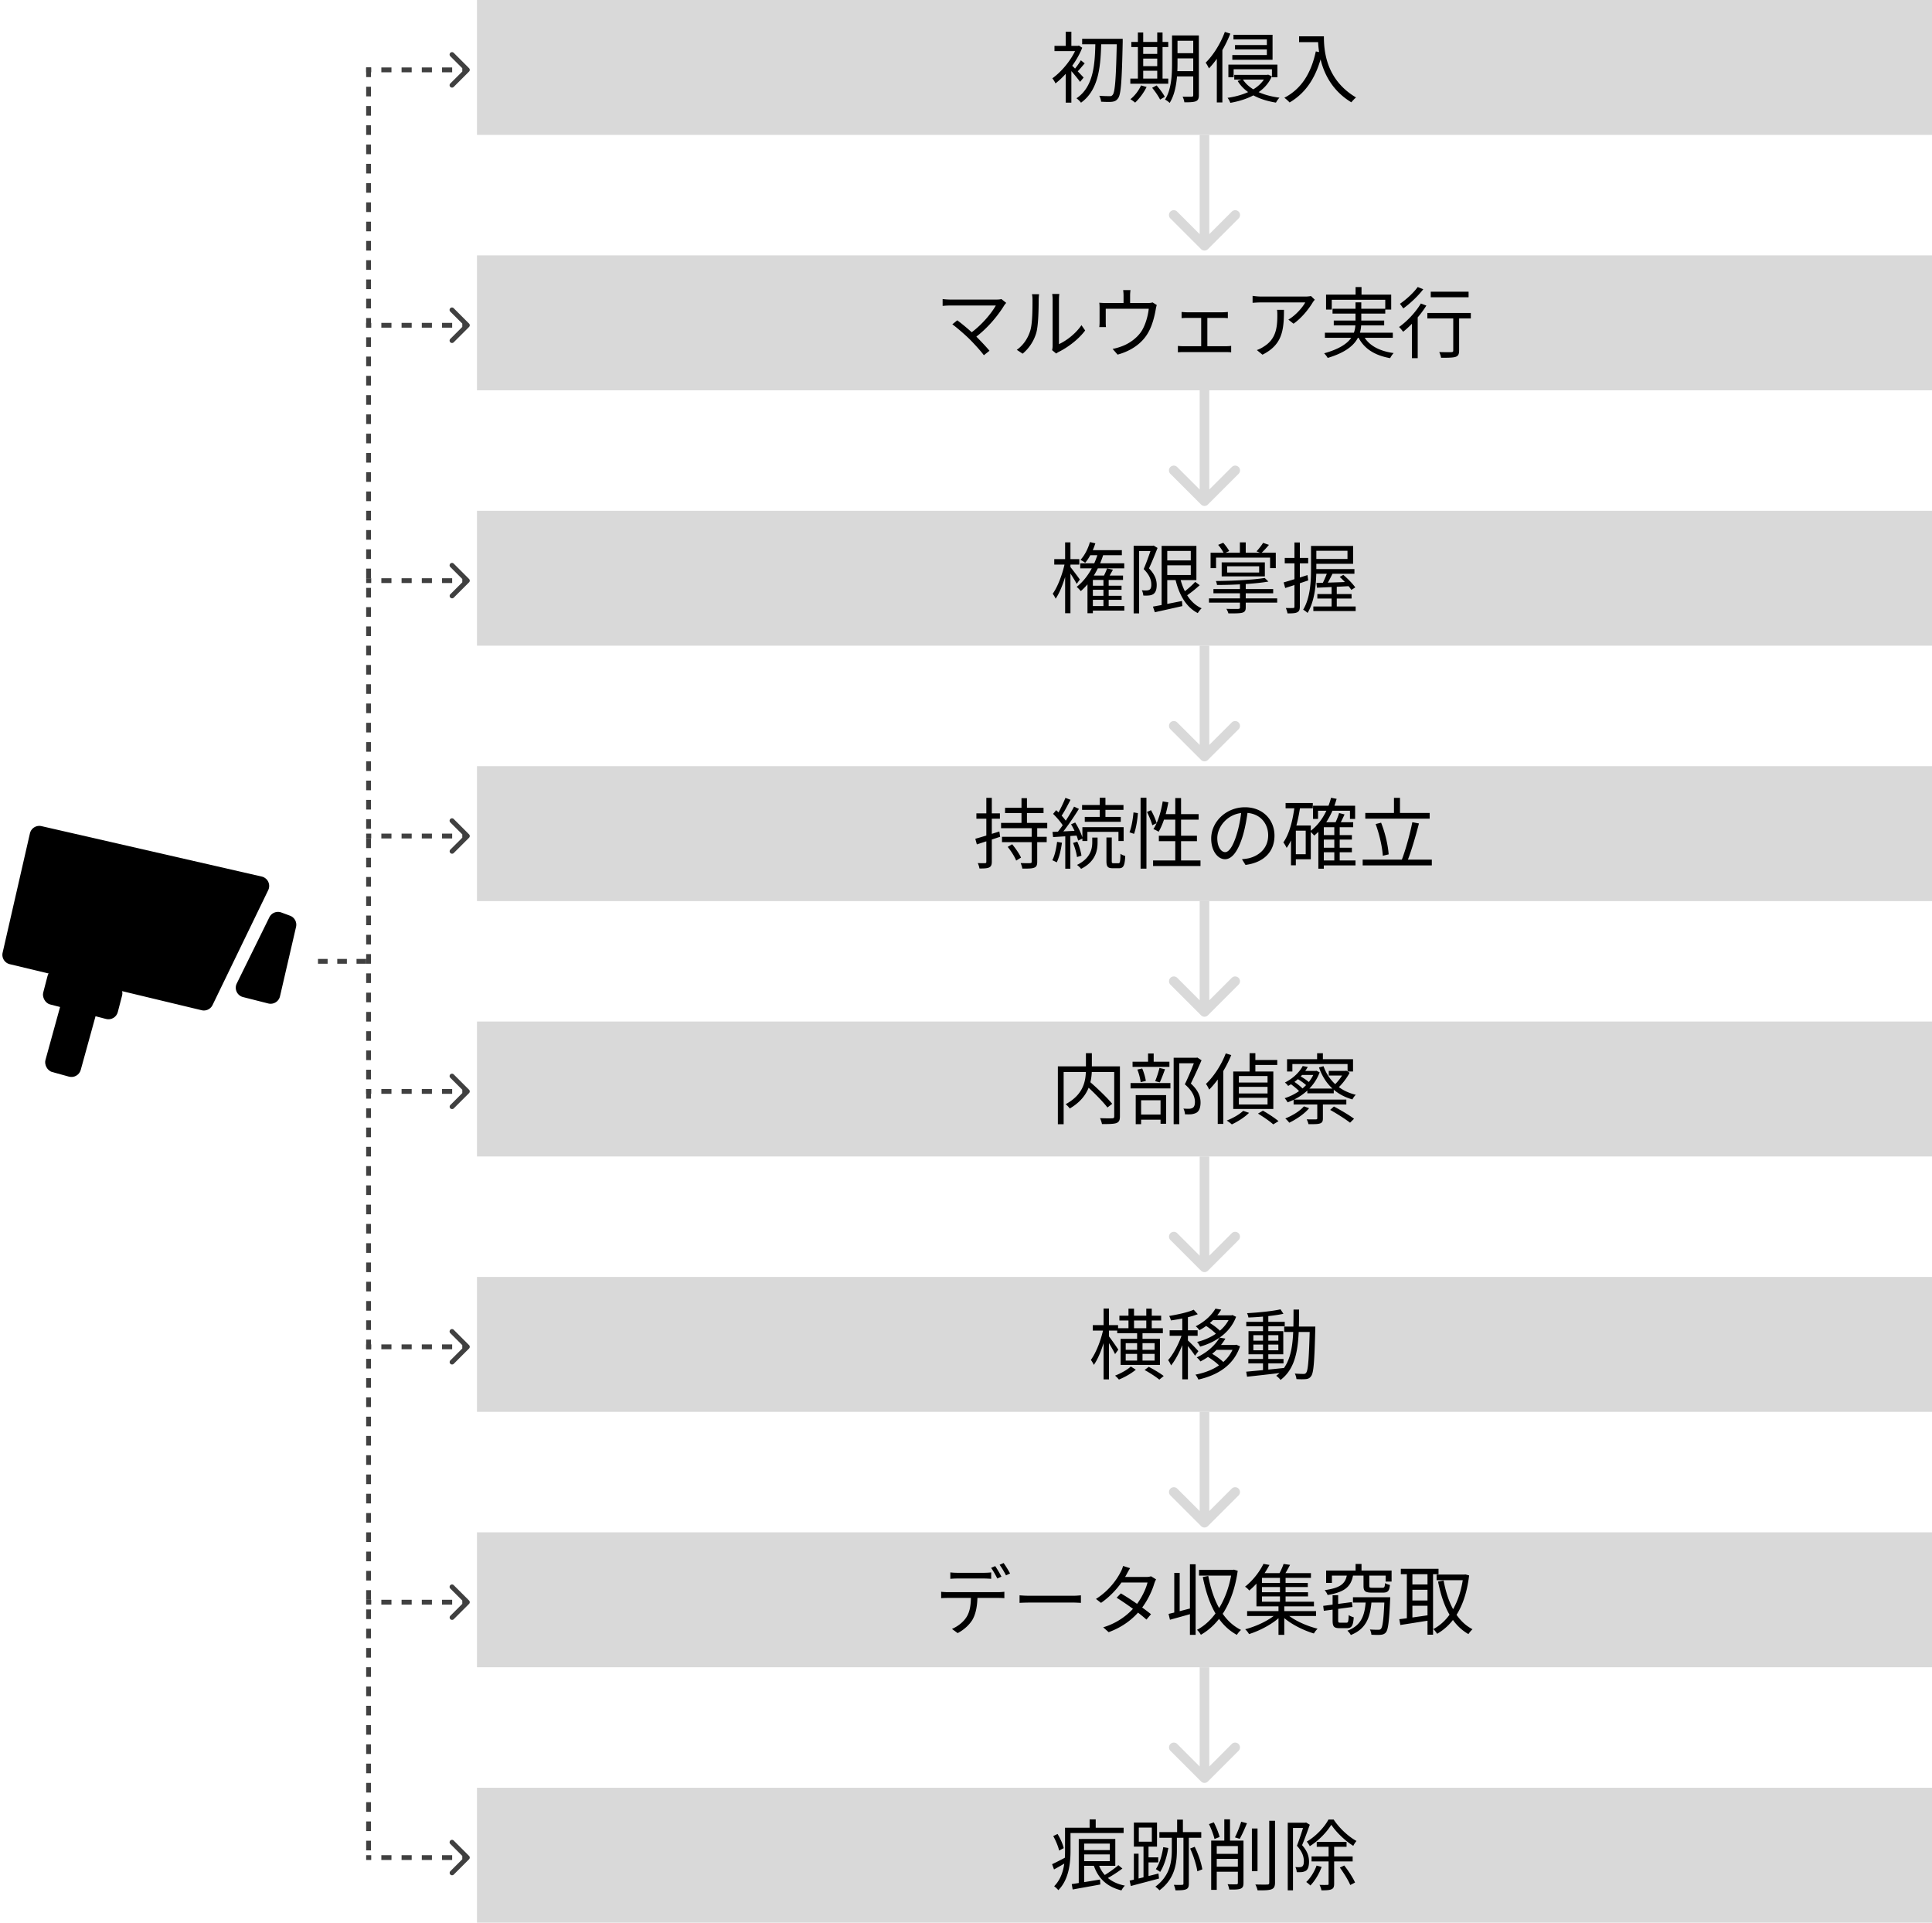
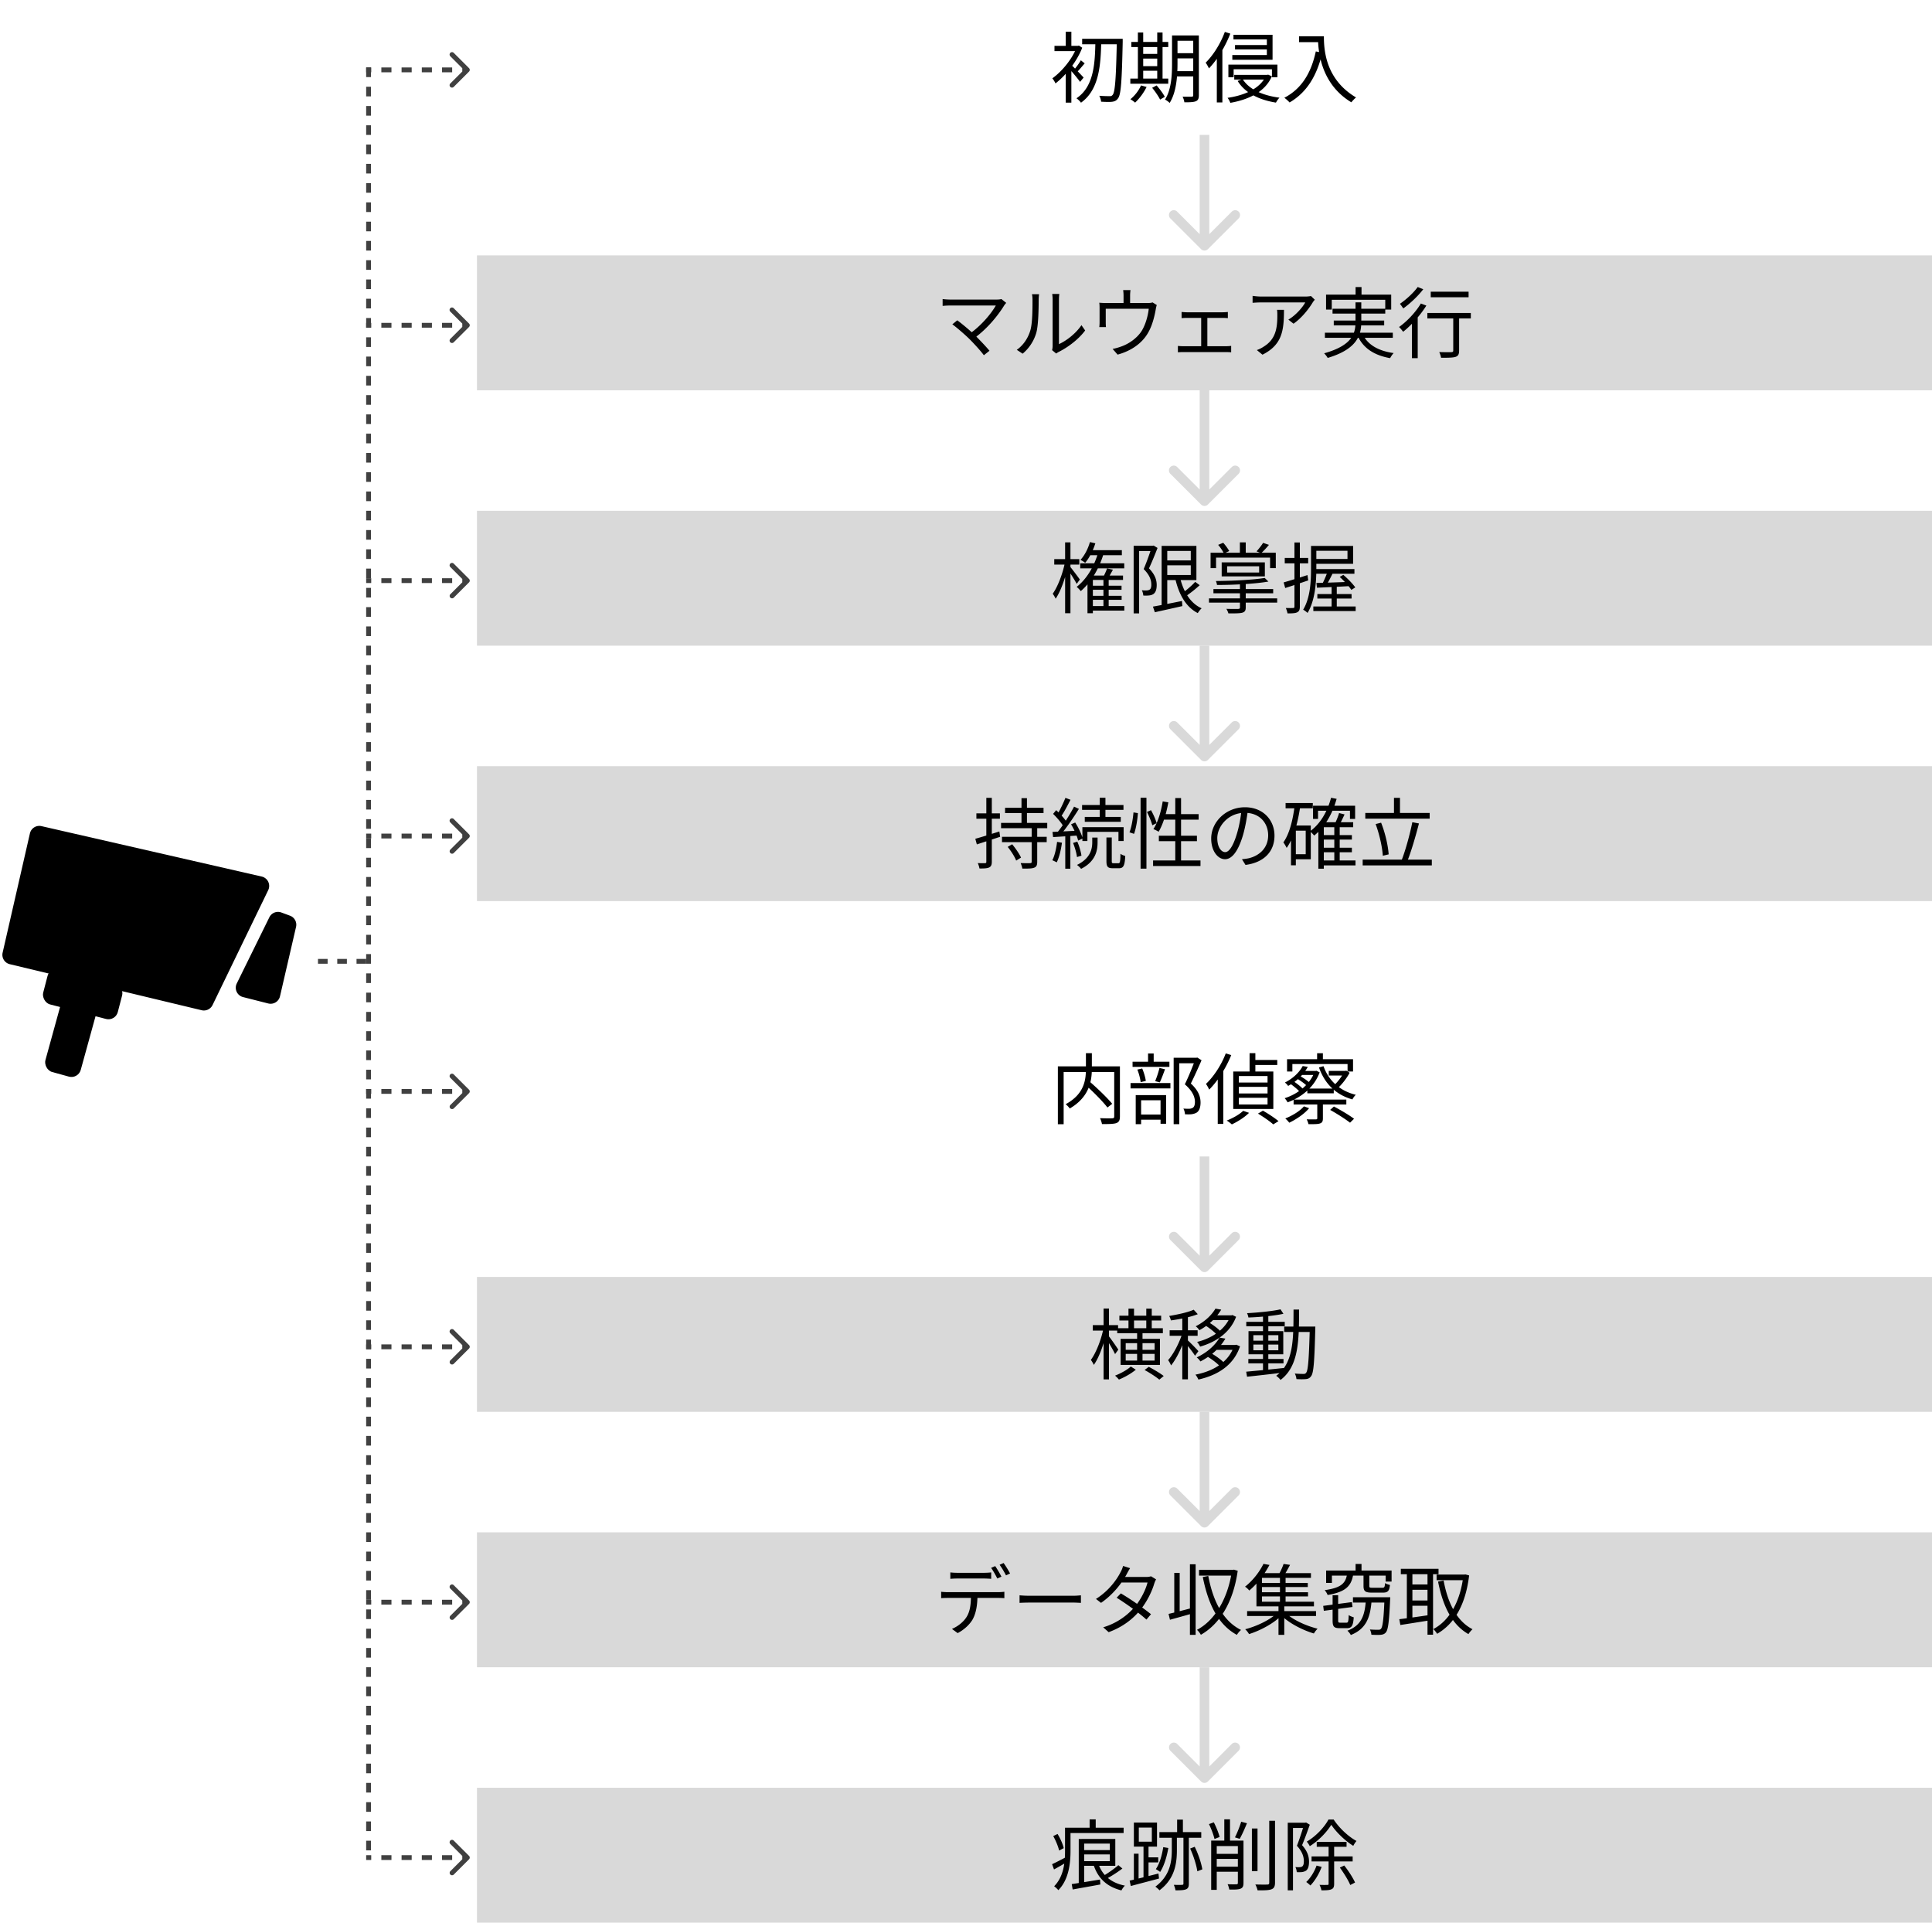
<svg xmlns="http://www.w3.org/2000/svg" width="401" height="399" fill="none">
  <rect x="13.174" y="206.415" width="7.606" height="16.103" rx="2" transform="rotate(15.409 13.174 206.415)" fill="#000" />
  <path d="M6.211 172.95a2 2 0 012.396-1.504l45.709 10.461a2 2 0 011.354 2.822l-11.555 23.848a2 2 0 01-2.266 1.073l-39.82-9.555a2 2 0 01-1.483-2.391l5.665-24.754zm49.697 17.409a2 2 0 012.489-.992l1.795.664a2 2 0 011.255 2.327l-1.698 7.338-1.635 7.064a2 2 0 01-2.44 1.487l-5.23-1.327a2 2 0 01-1.302-2.822l6.766-13.739z" fill="#000" />
  <rect x="10.374" y="200.584" width="15.998" height="7.606" rx="2" transform="rotate(14.559 10.374 200.584)" fill="#000" />
-   <path fill="#D9D9D9" d="M99 0h302v28H99z" />
  <path d="M269.632 7.536h4.528v1.216h-4.528V7.536zm3.92 0h1.232c0 2.864.352 8.944 6.672 12.688-.272.208-.752.72-.976 1.008-6.4-3.872-6.928-10.688-6.928-13.696zm-.448 3.136l1.36.256c-1.152 4.88-3.264 8.256-6.8 10.336a8.11 8.11 0 00-1.088-.976c3.552-1.856 5.552-5.088 6.528-9.616zm-17.088-3.456h8.112V12.4h-8.352v-.976h7.168V8.176h-6.928v-.96zm.32 2.128h7.232v.912h-7.232v-.912zm-1.376 4.064h10.176v2.624H264v-1.664h-7.952v1.664h-1.088v-2.624zm1.216 2.128h6.912v.976h-6.912v-.976zm6.592 0h.24l.208-.048.768.352c-1.44 3.296-4.912 4.848-8.624 5.504-.096-.304-.368-.784-.576-1.04 3.472-.496 6.784-1.904 7.984-4.592v-.176zm-4.848.88c1.312 2.128 4.16 3.408 7.648 3.856-.256.24-.576.72-.736 1.024-3.568-.576-6.448-2.032-7.952-4.496l1.04-.384zm-3.696-9.792l1.136.352c-1.056 2.72-2.704 5.424-4.432 7.216-.128-.272-.464-.912-.688-1.184 1.584-1.552 3.088-3.952 3.984-6.384zm-1.664 4.128l1.12-1.136.032.016v11.632h-1.152V10.752zm-8.8-3.392h4.448v1.104h-4.448V7.36zm0 3.68h4.448v1.072h-4.448V11.04zm-.016 3.728h4.496v1.088h-4.496v-1.088zm3.92-7.408h1.168v12.4c0 .688-.16 1.056-.624 1.248-.448.192-1.2.224-2.384.224-.032-.336-.208-.864-.368-1.168.848.016 1.648.016 1.888 0 .24 0 .32-.08.32-.32V7.36zm-4.4 0h1.136v5.808c0 2.464-.192 5.92-1.632 8.192-.208-.224-.688-.576-.96-.688 1.344-2.144 1.456-5.184 1.456-7.504V7.36zm-8.448 1.344h7.664V9.76h-7.664V8.704zm1.888 2.48h4.048v.976h-4.048v-.976zm0 2.544h4.064v.96h-4.064v-.96zm-2.096 2.576h7.872v1.072h-7.872v-1.072zm1.568-9.552h1.104v9.984h-1.104V6.752zm4.016 0h1.104v9.984h-1.104V6.752zm-3.36 10.976l1.152.32c-.592 1.216-1.52 2.448-2.384 3.248-.224-.192-.688-.544-.976-.704a8.11 8.11 0 002.208-2.864zm2.304.496l.928-.496c.624.72 1.376 1.712 1.696 2.368l-.976.576c-.304-.64-1.024-1.696-1.648-2.448zM224.608 8.048h7.648v1.136h-7.648V8.048zm7.2 0h1.216v.672c-.176 8.16-.352 10.88-.96 11.68-.352.496-.704.64-1.232.72-.544.064-1.424.032-2.288-.016-.032-.352-.176-.88-.384-1.232.944.08 1.792.08 2.16.08.288.016.448-.048.624-.272.496-.576.704-3.44.864-11.344v-.288zm-4.448.48h1.216c-.112 4.736-.352 10.032-4.208 12.784-.224-.304-.624-.704-.944-.912 3.728-2.48 3.84-7.504 3.936-11.872zm-6.16 5.76l1.168-1.408v8.416H221.2v-7.008zm-2.336-4.768h4.96v1.088h-4.96V9.52zm2.336-2.944h1.168v3.536H221.2V6.576zm1.136 6.88c.48.416 2.176 2.192 2.576 2.64l-.736.896c-.496-.72-1.904-2.4-2.496-2.976l.656-.56zm1.152-3.936h.224l.224-.064.688.448c-1.152 2.96-3.472 5.808-5.552 7.408-.128-.304-.464-.848-.656-1.056 1.984-1.408 4.144-4.016 5.072-6.48V9.52zm.848 2.992l.8.64c-.56.64-1.136 1.36-1.616 1.824l-.592-.496c.448-.512 1.088-1.392 1.408-1.968z" fill="#000" />
  <path d="M249.293 51.707a1 1 0 001.414 0l6.364-6.364a1 1 0 10-1.414-1.414L250 49.586l-5.657-5.657a1 1 0 10-1.414 1.414l6.364 6.364zM249 28v23h2V28h-2zM99 53h302v28H99z" fill="#D9D9D9" />
  <path d="M296.96 60.536h7.856v1.152h-7.856v-1.152zm4.672 4.768h1.216v7.44c0 .752-.176 1.12-.72 1.312-.544.176-1.456.192-3.024.192a4.438 4.438 0 00-.384-1.184c1.136.032 2.208.032 2.496.016.32-.016.416-.08.416-.352v-7.424zm-5.376-.352h9.024v1.136h-9.024v-1.136zm-3.2 1.232l1.056-1.04.144.064v9.12h-1.2v-8.144zm1.856-3.2l1.136.432c-1.248 2.032-3.136 4.096-4.816 5.44-.176-.24-.592-.768-.848-.992 1.664-1.184 3.424-3.04 4.528-4.88zm-.656-3.424l1.152.464c-1.072 1.408-2.72 2.96-4.144 3.984-.176-.256-.496-.72-.704-.96 1.328-.896 2.88-2.336 3.696-3.488zm-12.896.016h1.232v2.336h-1.232v-2.336zm-6.128 1.568h13.52v3.104h-1.232v-2.032h-11.104v2.032h-1.184v-3.104zm1.344 2.928h10.944v1.008h-10.944v-1.008zm-1.584 4.976h14.096v1.056h-14.096v-1.056zm1.84-2.528h10.464v1.008h-10.464V66.52zm5.984 2.784c.992 2.208 3.232 3.52 6.448 3.968-.256.256-.576.736-.736 1.056-3.376-.608-5.648-2.112-6.8-4.768l1.088-.256zm-1.472-6.56h1.2v3.984c0 2.736-.768 5.696-6.976 7.552-.128-.256-.48-.704-.736-.96 6.032-1.68 6.512-4.288 6.512-6.592v-3.984zm-8.448-.544a5.18 5.18 0 00-.432.56c-.64 1.088-2.16 3.152-3.984 4.416l-1.072-.848c1.488-.848 2.992-2.576 3.504-3.568h-9.12c-.592 0-1.184.032-1.808.08V61.4c.56.08 1.216.144 1.808.144h9.2c.304 0 .88-.048 1.104-.112l.8.768zm-6.4 2.096c0 4.336-.384 7.264-4.464 9.312l-1.168-.96a6.37 6.37 0 001.44-.72c2.464-1.52 2.816-3.792 2.816-6.464 0-.384 0-.736-.064-1.168h1.44zm-21.248.448c.352.032.848.064 1.104.064h7.376c.4 0 .8-.032 1.12-.064v1.28a12.833 12.833 0 00-1.12-.048h-7.36c-.256 0-.784.016-1.12.048v-1.28zm4.064 7.776v-7.056h1.28v7.056h-1.28zm-4.832-.736c.368.048.784.064 1.136.064h8.848c.384 0 .752-.032 1.072-.064v1.328c-.32-.032-.816-.048-1.072-.048h-8.848c-.352 0-.752.016-1.136.048v-1.328zM234.64 60.2c-.064.496-.08.864-.08 1.2v2.128h-1.36V61.4c0-.336-.016-.704-.08-1.2h1.52zm5.456 3.104c-.08.224-.176.656-.224.96-.224 1.28-.688 3.28-1.584 4.8-1.184 2.096-3.392 3.728-6.32 4.528l-1.04-1.184a10.058 10.058 0 001.648-.448c1.616-.528 3.36-1.712 4.352-3.232.864-1.36 1.36-3.296 1.504-4.656h-8.928v2.864c0 .272.016.704.048.944h-1.392c.048-.272.064-.704.064-1.024V64.04c0-.336 0-.88-.064-1.216.464.032.944.064 1.504.064h8.48c.592 0 .88-.064 1.088-.128l.864.544zm-21.728 9.36c.064-.24.112-.576.112-.896v-9.584c0-.608-.08-1.056-.08-1.184h1.472c-.016.128-.08.592-.08 1.2v9.216c1.488-.672 3.456-2.128 4.672-3.936l.768 1.104c-1.392 1.872-3.6 3.504-5.456 4.432-.272.128-.432.272-.56.352l-.848-.704zm-7.328-.064c1.36-.96 2.304-2.384 2.784-3.936.48-1.472.48-4.656.48-6.448 0-.464-.032-.816-.112-1.152h1.472c-.016.176-.08.672-.08 1.136 0 1.776-.048 5.216-.48 6.816a8.897 8.897 0 01-2.848 4.384l-1.216-.8zm-2.192-9.744c-.16.176-.304.352-.4.496-1.2 1.968-3.408 4.784-6.24 6.832l-.992-.896c2.56-1.776 4.624-4.368 5.472-5.888h-9.408c-.64 0-1.328.048-1.632.08v-1.424c.432.064 1.072.112 1.632.112h9.536c.432 0 .8-.032 1.024-.112l1.008.8zm-7.536 7.6c-.96-.96-2.8-2.544-3.648-3.152l1.024-.832c.736.528 2.592 2.048 3.744 3.168 1.008 1.008 2.256 2.32 2.944 3.152l-1.168.928c-.592-.816-1.872-2.224-2.896-3.264z" fill="#000" />
  <path d="M249.293 104.707a.999.999 0 001.414 0l6.364-6.364a1 1 0 10-1.414-1.414L250 102.586l-5.657-5.657a1 1 0 10-1.414 1.414l6.364 6.364zM249 81v23h2V81h-2zM99 106h302v28H99z" fill="#D9D9D9" />
  <path d="M272.752 113.296h8.096v3.712h-8.096V116h6.928v-1.696h-6.928v-1.008zm-.64 0h1.104V118c0 2.672-.224 6.576-1.824 9.2-.192-.208-.672-.544-.912-.672 1.504-2.496 1.632-5.984 1.632-8.528v-4.704zm.784 4.8h8.224v.976h-8.224v-.976zm2.752.256l1.136.288c-.48.96-1.056 2.128-1.536 2.864l-.832-.272c.432-.784.944-2.032 1.232-2.88zm-2.416 2.624c1.728-.032 4.352-.128 6.896-.224l-.016.88c-2.432.144-4.96.256-6.768.336l-.112-.992zm4.832-1.248l.752-.432c.912.784 1.984 1.872 2.48 2.608l-.816.512c-.48-.736-1.52-1.888-2.416-2.688zm-4.64 3.552h7.104v.928h-7.104v-.928zm-.832 2.576h8.784v.96h-8.784v-.96zm3.792-4.128h1.072v4.592h-1.072v-4.592zm-9.952-.864c1.248-.352 3.12-.928 4.944-1.52l.16 1.104a205.228 205.228 0 01-4.784 1.584l-.32-1.168zm.224-5.072h4.864v1.12h-4.864v-1.12zm2.016-3.216h1.12v13.312c0 .672-.16.992-.56 1.184-.368.192-.992.224-2 .224a4.974 4.974 0 00-.352-1.12c.704.016 1.312.016 1.504 0 .192 0 .288-.048.288-.288v-13.312zm-13.968 4.944v1.296h6.64v-1.296h-6.64zm-1.136-.816h8.96v2.912h-8.96v-2.912zm-1.712 5.536h12.4v.88h-12.4v-.88zm-.928 1.936h14.16v.88h-14.16v-.88zm6.432-3.28h1.2v5.168c0 .656-.192.928-.72 1.088-.544.144-1.424.144-2.88.144-.064-.288-.256-.672-.416-.944 1.104.032 2.16.032 2.448.016.272-.016.368-.08.368-.32v-5.152zm5.136-.96l.768.752c-2.704.48-7.088.704-10.672.704-.016-.24-.128-.592-.224-.816 3.52-.032 7.84-.24 10.128-.64zm-5.152-7.376h1.216v2.752h-1.216v-2.752zm-6.08 2.144H264.8v3.2h-1.184v-2.176H252.4v2.176h-1.136v-3.2zm1.568-1.632l1.056-.432c.48.528.992 1.248 1.248 1.712l-1.104.512c-.224-.48-.72-1.248-1.2-1.792zm9.328-.416l1.216.416c-.544.656-1.136 1.296-1.616 1.728l-.96-.384c.448-.48 1.056-1.248 1.36-1.76zm-20.368 3.648h5.968v1.008h-5.968v-1.008zm-2.496 9.584c1.472-.256 3.792-.72 6.032-1.168l.08 1.056c-2.016.464-4.16.928-5.712 1.28l-.4-1.168zm1.808-12.608h1.168v12.704h-1.168V113.28zm.688 0h6.528v7.104h-6.528v-1.056h5.36v-4.992h-5.36v-1.056zm3.088 6.416c.688 2.992 2.144 5.488 4.528 6.544-.272.24-.624.688-.8.992-2.496-1.264-3.984-3.968-4.72-7.344l.992-.192zm3.184 1.056l.944.688a24.743 24.743 0 01-2.928 2.32l-.752-.608c.864-.624 2.064-1.632 2.736-2.4zm-12.768-7.488h4.096v1.088h-2.96v12.944h-1.136v-14.032zm3.744 0h.224l.176-.048.816.496c-.512 1.328-1.184 2.976-1.776 4.24 1.296 1.328 1.6 2.464 1.6 3.456 0 .88-.208 1.536-.688 1.872-.24.16-.544.256-.88.288a6.143 6.143 0 01-1.216.016c-.016-.288-.112-.768-.304-1.088a6.15 6.15 0 001.056.032c.208-.016.4-.064.56-.16.272-.176.368-.592.352-1.088 0-.88-.336-1.936-1.584-3.184.64-1.456 1.296-3.392 1.664-4.496v-.336zm-13.072.912h6.88v1.04h-6.88v-1.04zm.48 7.376h6.336v.848h-6.336v-.848zm.016 2.096h6.336v.832h-6.336v-.832zm-.112 2.128h7.008v.944h-7.008v-.944zm-2.144-8.88h9.136v1.056h-9.136v-1.056zm5.568 1.072l1.216.256c-.368.688-.768 1.408-1.088 1.888l-1.008-.224c.32-.544.688-1.36.88-1.92zm-.752 2.064h1.088v6.176h-1.088v-6.176zm-2.192-.592h6.256v.912h-6.256v6.912h-1.12v-7.008l.768-.816h.352zm-.608-6.944l1.12.256c-.48 1.536-1.264 3.056-2.112 4.048a5.32 5.32 0 00-.976-.608c.864-.928 1.568-2.304 1.968-3.696zm1.728 2.096l1.12.272c-.976 3.232-2.656 6.016-4.752 7.808a6.213 6.213 0 00-.848-.88c2.064-1.616 3.632-4.208 4.48-7.2zm-9.136 1.44h5.2v1.136h-5.2v-1.136zm2.256-3.472h1.104v14.704h-1.104V112.56zm-.032 4.144l.736.256c-.496 2.528-1.552 5.68-2.672 7.28a5.959 5.959 0 00-.608-1.024c1.056-1.44 2.096-4.224 2.544-6.512zm1.024.848c.368.416 1.76 2.272 2.064 2.72l-.656.896c-.384-.752-1.52-2.528-1.952-3.12l.544-.496z" fill="#000" />
  <path d="M249.293 157.707a.999.999 0 001.414 0l6.364-6.364a.999.999 0 10-1.414-1.414L250 155.586l-5.657-5.657a.999.999 0 10-1.414 1.414l6.364 6.364zM249 134v23h2v-23h-2zM99 159h302v28H99z" fill="#D9D9D9" />
  <path d="M283.376 168.712h13.36v1.184h-13.36v-1.184zm-.544 9.68h14.352v1.2h-14.352v-1.2zm6.496-12.816h1.248v3.792h-1.248v-3.792zm3.808 5.056l1.376.256c-.672 2.624-1.632 5.92-2.464 7.952l-1.152-.272c.816-2.048 1.76-5.488 2.24-7.936zm-7.616.384l1.136-.288c.848 2.112 1.456 4.784 1.568 6.576l-1.216.288c-.096-1.76-.704-4.48-1.488-6.576zm-11.184 2.288h6.256v.928h-6.256v-.928zm0 2.624h6.256v.944h-6.256v-.944zm.016 2.64h6.992v1.024h-6.992v-1.024zm-1.824-11.36h8.736v2.736h-1.072v-1.696h-6.624v1.696h-1.04v-2.736zm4.416 4.192h1.12v7.712h-1.12V171.4zm-2.176-.768h6.096v1.04h-6.096v8.608h-1.136v-8.56l1.04-1.088h.096zm1.504-5.072l1.152.224c-.912 3.248-2.496 5.904-4.656 7.616a7.43 7.43 0 00-.864-.88c2.112-1.536 3.584-4.016 4.368-6.96zm1.664 3.168l1.136.288c-.384.832-.816 1.728-1.152 2.336l-.928-.272c.336-.64.752-1.648.944-2.352zm-11.104-2.08h5.648v1.104h-5.648v-1.104zm1.616 4.672h3.616v7.008h-3.616v-1.056h2.56v-4.88h-2.56v-1.072zm.272-4.144l1.152.176c-.496 3.36-1.328 6.512-2.816 8.608-.128-.272-.464-.864-.688-1.136 1.28-1.808 1.968-4.64 2.352-7.648zm-.768 4.144h1.008v8.256h-1.008v-8.256zm-8.944-3.232c-.208 1.664-.528 3.536-1.024 5.248-.976 3.28-2.256 4.976-3.728 4.976-1.44 0-2.864-1.632-2.864-4.288 0-3.472 3.088-6.496 7.008-6.496 3.744 0 6.128 2.64 6.128 5.888 0 3.344-2.208 5.584-6.016 6.08l-.736-1.184c.512-.048.992-.112 1.376-.192 2.048-.464 4.064-2 4.064-4.768 0-2.56-1.776-4.672-4.848-4.672-3.52 0-5.712 2.896-5.712 5.248 0 2.016.912 2.912 1.632 2.912.752 0 1.616-1.088 2.432-3.792.464-1.52.8-3.328.96-4.992l1.328.032zm-22.272-2.528h1.216v14.704h-1.216V165.56zm-1.472 3.04l.912.144c-.08 1.296-.368 3.152-.8 4.304l-.944-.32c.432-1.072.72-2.832.832-4.128zm2.8-.096l.832-.368c.496.864.992 2 1.168 2.688l-.896.448c-.176-.704-.656-1.872-1.104-2.768zm3.264-2.192l1.168.192c-.416 2.336-1.12 4.608-2.016 6.112-.24-.176-.784-.432-1.088-.56.944-1.408 1.584-3.584 1.936-5.744zm.016 2.64h7.44v1.152h-7.808l.368-1.152zm2.592-3.328h1.2v13.6h-1.2v-13.6zm-3.408 7.808h7.904v1.136h-7.904v-1.136zm-1.2 5.136h9.84v1.152h-9.84v-1.152zm-11.072-13.008h1.184v4.48h-1.184v-4.48zm-3.664 1.504h8.592v1.008h-8.592v-1.008zm.56 2.464h7.472v1.024h-7.472v-1.024zm-.496 2.128h8.56v2.88h-1.072v-1.904h-6.448v1.904h-1.04v-2.88zm4.992 2.144h1.104v4.896c0 .384.048.448.384.448h1.008c.304 0 .384-.256.416-1.968.224.208.688.368.992.464-.096 2.016-.384 2.544-1.296 2.544h-1.28c-1.072 0-1.328-.336-1.328-1.488V173.8zm-2.944.016h1.104v1.008c0 1.6-.352 3.936-3.424 5.488-.176-.256-.56-.608-.848-.816 2.864-1.392 3.168-3.424 3.168-4.704v-.976zm-5.568-8.24l1.056.4c-.608 1.184-1.36 2.624-1.984 3.504l-.816-.352c.576-.928 1.328-2.496 1.744-3.552zm1.792 1.824l1.008.464c-1.104 1.776-2.656 4.048-3.856 5.44l-.736-.416c1.2-1.424 2.704-3.808 3.584-5.488zm-4.352 1.504l.64-.768c.864.784 1.84 1.856 2.256 2.592l-.688.896c-.4-.768-1.36-1.904-2.208-2.72zm3.728 2.16l.864-.368c.672 1.056 1.328 2.432 1.552 3.312l-.944.432c-.208-.896-.832-2.32-1.472-3.376zm-3.856 1.584c1.392-.064 3.392-.16 5.408-.272v1.008c-1.904.128-3.824.24-5.28.336l-.128-1.072zm4.272 2.288l.88-.272c.416.928.752 2.128.864 2.912l-.928.288c-.096-.784-.432-2-.816-2.928zm-3.312-.224l1.008.176c-.208 1.52-.576 3.056-1.088 4.08-.192-.128-.672-.336-.912-.448.512-.976.816-2.416.992-3.808zm1.696-1.6h1.056v7.168h-1.056v-7.168zm-12.496-5.472h7.984v1.104h-7.984v-1.104zm-.64 6.016h9.28v1.12h-9.28v-1.12zm-.192-2.88h9.584v1.104h-9.584v-1.104zm4.24-5.136h1.136v5.712h-1.136v-5.712zm2.112 6h1.152v7.2c0 .72-.16 1.056-.64 1.232-.464.192-1.248.192-2.448.192-.048-.336-.208-.816-.352-1.152.896.032 1.728.032 1.968.016.256-.016.32-.08.32-.304v-7.184zm-4.976 4.112l.928-.544c.704.848 1.504 2 1.84 2.768l-1.008.624c-.288-.784-1.056-1.984-1.76-2.848zm-6.72-1.68c1.264-.352 3.152-.928 4.992-1.52l.16 1.104c-1.68.56-3.472 1.136-4.832 1.584l-.32-1.168zm.224-5.28h4.88v1.12h-4.88v-1.12zm2.064-3.216h1.136v13.264c0 .656-.16.992-.56 1.184-.368.176-.992.224-2 .208a4.974 4.974 0 00-.352-1.12c.704.032 1.312.032 1.504.016.192 0 .272-.064.272-.288v-13.264z" fill="#000" />
-   <path d="M249.293 210.707a.999.999 0 001.414 0l6.364-6.364a.999.999 0 10-1.414-1.414L250 208.586l-5.657-5.657a.999.999 0 10-1.414 1.414l6.364 6.364zM249 187v23h2v-23h-2zM99 212h302v28H99z" fill="#D9D9D9" />
  <path d="M270.384 221.232l1.056.176c-.8 1.456-2.112 2.88-4.08 3.952a3.113 3.113 0 00-.672-.704c1.84-.928 3.088-2.256 3.696-3.424zm-.08 1.024h2.816v.832h-3.488l.672-.832zm2.544 0h.192l.192-.048.672.336c-1.168 3.184-3.904 5.232-6.656 6.224a4.016 4.016 0 00-.608-.864c2.592-.8 5.232-2.784 6.208-5.456v-.192zm2.944-.016h3.664v.96h-3.664v-.96zm-4.448 3.664h5.488v.992h-5.488v-.992zm-2.848 2.288h10.944v1.024h-10.944v-1.024zm6.208-6.928c1.056 2.976 3.344 5.12 6.704 5.936-.256.224-.56.656-.704.96-3.472-.976-5.76-3.28-6.944-6.64l.944-.256zm-1.296 7.376h1.168v3.44c0 .608-.128.912-.624 1.072-.464.16-1.216.144-2.368.144-.064-.304-.224-.704-.368-1.008.88.032 1.664.016 1.904.016.224-.016.288-.064.288-.256v-3.408zm-2.768.96l1.072.384c-.992 1.2-2.656 2.304-4.112 3.008-.176-.224-.576-.672-.832-.88 1.456-.576 2.992-1.504 3.872-2.512zm5.44.736l.784-.704c1.392.736 3.216 1.808 4.176 2.544l-.832.816c-.912-.72-2.72-1.872-4.128-2.656zm-6.912-6.512l.608-.544c.752.4 1.664 1.04 2.128 1.488l-.624.608c-.448-.464-1.36-1.12-2.112-1.552zm-1.424 1.04l.656-.512c.768.48 1.664 1.2 2.096 1.696l-.688.592c-.432-.528-1.312-1.248-2.064-1.776zm11.232-2.624h.24l.208-.048.704.432c-.656 1.248-1.728 2.576-2.688 3.408a6.982 6.982 0 00-.688-.688c.864-.736 1.776-1.952 2.224-2.896v-.208zm-5.6-3.664h1.2v1.968h-1.2v-1.968zm-6.24 1.232h13.696v2.56h-1.136v-1.552H268.24v1.552h-1.104v-2.56zm-7.776-1.248h1.2v4.448h-1.2v-4.448zm.496 1.408h5.248v1.04h-5.248v-1.04zm-2.72 5.584v1.376h5.952v-1.376h-5.952zm0 2.272v1.392h5.952v-1.392h-5.952zm0-4.512v1.344h5.952v-1.344h-5.952zm-1.168-.944h8.32v7.776h-8.32v-7.776zm2.064 8.16l1.216.416c-.912.928-2.384 1.84-3.568 2.4a8.712 8.712 0 00-1.056-.8c1.264-.496 2.608-1.248 3.408-2.016zm3.072.576l1.024-.608c1.072.608 2.496 1.536 3.232 2.176l-1.088.672c-.672-.624-2.08-1.584-3.168-2.24zm-6.688-12.496l1.136.352c-1.088 2.704-2.8 5.392-4.576 7.168-.112-.272-.448-.896-.672-1.184 1.616-1.52 3.184-3.904 4.112-6.336zm-1.664 4.128l1.136-1.136.016.016v11.632h-1.152v-10.512zm-9.152-3.216h4.8v1.136h-3.632v12.64H243.6V219.52zm-8.528.816h7.648v1.072h-7.648v-1.072zm-.416 4.432h8.272v1.104h-8.272v-1.104zm3.632-6.144h1.168v2.368h-1.168v-2.368zm-2.224 3.344l1.008-.224c.352.8.656 1.872.752 2.576l-1.072.256c-.08-.704-.352-1.792-.688-2.608zm4.592-.336l1.152.272c-.352.944-.736 2.016-1.088 2.72l-.96-.256c.32-.736.704-1.92.896-2.736zm-4.496 9.664h5.264v1.072h-5.264v-1.072zm-.432-4.032h6.304v5.952h-1.152v-4.88h-4.032v4.96h-1.12v-6.032zm12.352-7.744h.24l.192-.048.88.56c-.656 1.504-1.488 3.36-2.224 4.832 1.616 1.488 2 2.752 2.016 3.904 0 .976-.224 1.728-.784 2.112-.288.176-.64.288-1.056.352-.4.048-.928.032-1.392.016-.016-.336-.128-.848-.336-1.184.464.032.928.048 1.248.032a1.51 1.51 0 00.688-.192c.352-.208.464-.672.464-1.264-.016-1.008-.48-2.208-2.096-3.616.816-1.648 1.68-3.856 2.16-5.12v-.384zm-22.864 5.536l.896-.64c1.632 1.408 3.712 3.408 4.736 4.656l-.992.768c-.96-1.264-3.008-3.312-4.64-4.784zm.176-6.496h1.232v3.136c0 2.56-.464 5.936-4.592 8.352-.16-.256-.576-.688-.848-.896 4-2.16 4.208-5.248 4.208-7.456v-3.136zm-5.824 2.736h12.24v1.184h-11.04v10.832h-1.2v-12.016zm11.696 0h1.184v10.4c0 .784-.192 1.168-.736 1.376-.56.192-1.552.208-2.992.208-.048-.336-.24-.896-.4-1.232a37.84 37.84 0 002.544.032c.304-.016.4-.112.4-.384v-10.4z" fill="#000" />
  <path d="M249.293 263.707a.999.999 0 001.414 0l6.364-6.364a.999.999 0 10-1.414-1.414L250 261.586l-5.657-5.657a.999.999 0 10-1.414 1.414l6.364 6.364zM249 240v23h2v-23h-2zM99 265h302v28H99z" fill="#D9D9D9" />
  <path d="M259.104 282.024h7.296v.912h-7.296v-.912zm-.432-7.712h7.984v.928h-7.984v-.928zm3.472-1.456h1.104v11.776h-1.104v-11.776zm-3.488 11.808a534.22 534.22 0 007.808-.768l.016.944c-2.72.32-5.616.656-7.648.864l-.176-1.04zm1.488-5.632v1.184h5.184v-1.184h-5.184zm0-1.952v1.152h5.184v-1.152h-5.184zm-1.008-.832h7.216v4.8h-7.216v-4.8zm6.64-4.528l.608.928c-1.888.416-4.864.688-7.264.768-.048-.256-.16-.656-.288-.896 2.384-.128 5.296-.416 6.944-.8zm.768 3.584h5.776v1.12h-5.776v-1.12zm5.312 0h1.152s-.016.448-.016.608c-.176 6.752-.336 8.992-.864 9.68-.288.416-.608.56-1.088.608-.448.048-1.216.048-1.952 0-.032-.336-.16-.832-.352-1.152.784.064 1.488.08 1.808.08.256 0 .416-.048.56-.256.4-.496.576-2.8.752-9.28v-.288zm-3.376-3.536h1.152c-.016 6.368-.032 11.744-3.856 14.608-.192-.288-.608-.672-.896-.864 3.664-2.624 3.584-7.696 3.6-13.744zm-16.208-.192l1.2.208c-.928 1.552-2.368 3.088-4.528 4.272a3.379 3.379 0 00-.768-.816c2-1.008 3.392-2.432 4.096-3.664zm-.384 1.392h3.888v.992h-4.592l.704-.992zm3.472 0h.224l.208-.064.768.368c-1.264 3.36-4.256 5.264-7.472 6.192-.112-.288-.416-.736-.624-.976 2.96-.72 5.84-2.528 6.896-5.328v-.192zm-5.136 2.128l.768-.608c.88.512 1.92 1.312 2.432 1.904l-.8.672c-.48-.576-1.536-1.424-2.4-1.968zm2.896 2.496l1.216.208c-1.024 1.744-2.688 3.456-5.184 4.736a3.176 3.176 0 00-.768-.832c2.352-1.104 3.952-2.704 4.736-4.112zm-.448 1.52h3.824v1.024h-4.544l.72-1.024zm3.472 0h.24l.224-.048.768.336c-1.36 4.048-4.768 6.016-8.64 6.896a5.085 5.085 0 00-.608-1.024c3.616-.688 6.88-2.544 8.016-5.968v-.192zm-5.568 2.4l.816-.672c1.024.56 2.224 1.456 2.8 2.112l-.848.752c-.56-.672-1.744-1.584-2.768-2.192zm-5.184-8.624h1.168v13.36h-1.168v-13.36zm-2.624 3.184h5.808v1.136h-5.808v-1.136zm2.688.432l.752.32c-.64 2.256-1.92 5.056-3.152 6.544-.112-.336-.4-.832-.608-1.104 1.152-1.28 2.432-3.776 3.008-5.76zm2.304-4.704l.848.928c-1.472.592-3.712 1.04-5.568 1.296a4.479 4.479 0 00-.368-.928c1.808-.304 3.92-.752 5.088-1.296zm-1.248 6.336c.4.352 1.904 1.872 2.224 2.272l-.704.944c-.384-.656-1.584-2.176-2.08-2.736l.56-.48zm-14.624-2.496h9.472v1.04h-9.472v-1.04zm.448-2.592h8.672v.992h-8.672v-.992zm1.888-1.472h1.152v4.704h-1.152v-4.704zm1.792 4.736h1.12v6.528h-1.12v-6.528zm1.904-4.736h1.136v4.752h-1.136v-4.752zm-4.272 9.392v1.392h6v-1.392h-6zm0-2.224v1.376h6v-1.376h-6zm-1.056-.896h8.16v5.408h-8.16v-5.408zm2.112 5.744l1.04.656c-.896.768-2.336 1.584-3.504 2.048a7.62 7.62 0 00-.8-.816c1.168-.448 2.576-1.232 3.264-1.888zM226.816 275h5.248v1.136h-5.248V275zm2.24-3.44h1.12v14.704h-1.12V271.56zm-.032 4.144l.736.256c-.496 2.544-1.568 5.696-2.736 7.296-.128-.32-.4-.768-.608-1.04 1.072-1.44 2.16-4.224 2.608-6.512zm1.056 1.52c.368.416 1.744 2.4 2.032 2.864l-.672.928c-.352-.784-1.472-2.656-1.872-3.28l.512-.512zm7.488 7.088l.864-.656c1.024.528 2.4 1.344 3.104 1.904l-.912.752c-.656-.56-2-1.424-3.056-2z" fill="#000" />
  <path fill="#D9D9D9" d="M99 318h302v28H99z" />
  <path d="M298.176 326.768h5.904v1.168h-5.904v-1.168zm-7.424-1.2h7.824v1.12h-7.824v-1.12zm1.872 3.248h4.16v1.104h-4.16v-1.104zm0 3.328h4.16v1.088h-4.16v-1.088zm11.104-5.376h.208l.224-.032.768.208c-.768 6.368-3.216 10.128-6.64 12.112-.192-.304-.528-.752-.8-.976 3.168-1.648 5.552-5.408 6.24-11.024v-.288zM299.632 328c.848 4.624 2.704 8.416 6 10.112-.272.24-.656.688-.848 1.008-3.472-1.968-5.312-5.872-6.304-10.896l1.152-.224zM292 326h1.152v10.384H292V326zm4.288 0h1.152v13.248h-1.152V326zm-5.856 10.032c1.568-.192 3.984-.528 6.32-.88l.064 1.104c-2.192.352-4.496.72-6.16.976l-.224-1.2zm-9.616-4.56h6.912v1.104h-6.912v-1.104zm-6.176 1.792l5.952-.784.128 1.008-5.952.8-.128-1.024zm8.864-1.328h1.2c-.256 3.424-.928 6.016-4.336 7.376-.128-.272-.464-.688-.704-.896 3.12-1.184 3.632-3.472 3.84-6.48zm3.856-.464h1.2s-.016.384-.032.544c-.208 4.576-.416 6.192-.88 6.752-.288.336-.592.448-1.056.496-.416.048-1.184.032-1.952-.016-.016-.32-.144-.8-.32-1.088.768.064 1.472.064 1.744.064s.416-.032.56-.192c.352-.368.576-1.984.736-6.352v-.208zm-10.768-.432h1.152v5.232c0 .416.064.48.432.48h1.296c.336 0 .416-.208.464-1.584.24.192.72.384 1.04.464-.112 1.776-.448 2.256-1.392 2.256h-1.568c-1.168 0-1.424-.368-1.424-1.6v-5.248zm4.768-6.48h1.232v2.032h-1.232v-2.032zm-1.776 2.208h1.28c-.4 2.352-1.52 3.6-5.312 4.24-.096-.304-.384-.768-.608-1.008 3.424-.48 4.304-1.424 4.64-3.232zm3.424.048h1.2v2.288c0 .368.096.4.672.4h2.016c.432 0 .528-.112.576-.976.24.176.704.32 1.024.4-.128 1.248-.448 1.584-1.456 1.584h-2.272c-1.408 0-1.76-.288-1.76-1.392v-2.304zm-7.76-.88h13.584v2.288H287.6v-1.248h-11.152v1.52h-1.2v-2.56zm-16.4 8.416h14.304v1.008h-14.304v-1.008zm2.688-5.84h9.904v.848h-9.904v-.848zm0 1.92h9.952v.864h-9.952v-.864zm-.192-3.968h10.752v.992h-10.752v-.992zm4.32.56h1.168v5.744h-1.168v-5.744zm-.304 6.048h1.2v6.208h-1.2v-6.208zm-.256 1.648l.928.48c-1.584 1.664-4.432 3.184-6.784 3.92a4.442 4.442 0 00-.8-1.008c2.384-.608 5.2-1.952 6.656-3.392zm1.728 0c1.44 1.408 4.24 2.688 6.64 3.28a5.14 5.14 0 00-.768.992c-2.384-.704-5.216-2.176-6.8-3.792l.928-.48zm-.416-10.16l1.344.192c-.448.848-.944 1.744-1.36 2.352l-1.056-.224c.384-.64.848-1.632 1.072-2.32zm-4.176-.016l1.248.224c-.944 1.76-2.288 3.712-4.192 5.312-.208-.272-.608-.64-.88-.8 1.792-1.408 3.104-3.28 3.824-4.736zm-1.456 2.576h1.152v5.28h10.784v.96h-11.936v-6.24zm-18.24 7.808c1.28-.288 3.152-.784 4.992-1.264l.144 1.12c-1.696.496-3.472.976-4.848 1.36l-.288-1.216zm4.432-10.304h1.184v14.656h-1.184v-14.656zm-3.248 1.792h1.12v8.688h-1.12v-8.688zm5.136-.624h7.152v1.184h-7.152v-1.184zm6.816 0h.208l.224-.048.784.24c-.96 6.768-3.872 11.12-7.648 13.28-.16-.304-.528-.8-.816-1.024 3.504-1.824 6.352-6.16 7.248-12.16v-.288zm-4.896 1.264c.976 5.136 3.024 9.344 6.8 11.2a4.51 4.51 0 00-.864 1.024c-3.92-2.128-5.968-6.448-7.072-12l1.136-.224zm-18.144 3.616c2.048 1.2 4.672 3.04 6.256 4.32l-.944 1.12c-1.472-1.344-4.208-3.312-6.192-4.544l.88-.896zm7.312-2.912a5.028 5.028 0 00-.368.848c-.48 1.632-1.488 3.76-2.896 5.488-1.456 1.792-3.536 3.504-6.576 4.624l-1.136-1.008a13.767 13.767 0 006.592-4.304c1.232-1.472 2.24-3.504 2.608-4.992h-5.92l.512-1.152h5.088c.432 0 .784-.048 1.04-.144l1.056.64zm-5.392-2.32c-.272.416-.56.96-.72 1.264-.944 1.76-2.752 4.176-5.312 5.936l-1.056-.816c2.736-1.712 4.384-4.112 5.12-5.584a5.47 5.47 0 00.512-1.264l1.456.464zm-22.944 5.632c.496.048 1.328.096 2.24.096h8.768c.8 0 1.36-.064 1.728-.096v1.568c-.336-.016-1.008-.064-1.712-.064h-8.784c-.88 0-1.728.032-2.24.064v-1.568zm-14.368-4.752c.448.048.928.08 1.44.08h5.552c.448 0 1.024-.032 1.488-.08v1.328c-.48-.032-1.04-.064-1.488-.064h-5.52c-.544 0-1.056.032-1.472.064v-1.328zm-1.904 4.016c.432.048.896.08 1.392.08H207.2c.336 0 .864-.032 1.264-.08v1.328a15.774 15.774 0 00-1.264-.048h-10.464c-.48 0-.96.016-1.392.048v-1.328zm7.536.64c0 2.016-.256 3.68-.96 5.024-.592 1.072-1.792 2.224-3.152 2.912l-1.184-.864c1.232-.528 2.384-1.44 3.024-2.464.8-1.264.912-2.832.928-4.592l1.344-.016zm3.68-5.968c.4.576.976 1.552 1.296 2.192l-.864.384c-.304-.64-.848-1.6-1.28-2.208l.848-.368zm1.744-.64c.432.592 1.04 1.584 1.344 2.176l-.848.384c-.352-.688-.88-1.6-1.328-2.192l.832-.368z" fill="#000" />
  <path d="M249.293 369.707a.999.999 0 001.414 0l6.364-6.364a.999.999 0 10-1.414-1.414L250 367.586l-5.657-5.657a.999.999 0 10-1.414 1.414l6.364 6.364zM249 346v23h2v-23h-2zM99 371h302v28H99z" fill="#D9D9D9" />
  <path d="M273.296 382.248h6.192v1.008h-6.192v-1.008zm-1.072 3.008h8.528v1.04h-8.528v-1.04zm4.096-6.56c-.928 1.504-2.64 3.312-4.464 4.432a5.073 5.073 0 00-.624-.944c1.84-1.072 3.632-2.944 4.496-4.576h1.088c1.152 1.76 3.024 3.52 4.736 4.448-.24.256-.512.688-.672 1.008-1.68-1.04-3.52-2.8-4.56-4.368zm-.56 4.048h1.152v8.176c0 .64-.128.976-.56 1.152-.4.192-1.056.224-2.08.224a4.025 4.025 0 00-.4-1.136c.752.032 1.424.016 1.632.016.208 0 .256-.064.256-.256v-8.176zm-2.496 4.416l1.056.272c-.528 1.456-1.424 2.912-2.336 3.856a7.92 7.92 0 00-.864-.72c.896-.848 1.68-2.112 2.144-3.408zm4.832.416l.912-.432c.864 1.088 1.84 2.592 2.24 3.536l-.992.512c-.384-.944-1.328-2.48-2.16-3.616zm-10.816-9.312h3.776v1.088h-2.688v12.944h-1.088v-14.032zm3.408 0h.208l.192-.048.768.464c-.464 1.312-1.056 2.96-1.6 4.24 1.184 1.328 1.44 2.448 1.44 3.44 0 .864-.176 1.536-.624 1.856-.224.144-.512.24-.832.288-.32.032-.72.032-1.088.016-.016-.288-.112-.752-.288-1.056.368.032.672.048.928.016a.827.827 0 00.496-.144c.256-.176.336-.608.336-1.088 0-.864-.288-1.952-1.44-3.2.576-1.456 1.168-3.36 1.504-4.464v-.32zm-10.848 1.2h1.168v8.848h-1.168v-8.848zm3.6-1.6h1.2v12.816c0 .832-.224 1.2-.72 1.392-.528.208-1.424.24-2.896.224a5.72 5.72 0 00-.464-1.216c1.152.032 2.144.032 2.464.016.304 0 .416-.096.416-.4v-12.832zm-11.584 9.52h5.984v1.056h-5.984v-1.056zm0-2.656h5.984v1.04h-5.984v-1.04zm2.256-7.168h1.184v5.184h-1.184v-5.184zm2.816 4.416h1.168v8.784c0 .656-.144.992-.592 1.184-.448.192-1.152.208-2.352.192a4.41 4.41 0 00-.352-1.104c.832.032 1.6.016 1.824.016.224-.016.304-.08.304-.304v-8.768zm-6-3.424l1.008-.368c.496.96 1.008 2.224 1.2 3.04l-1.056.416c-.192-.832-.672-2.128-1.152-3.088zm6.688-.496l1.2.32c-.464 1.12-1.024 2.4-1.504 3.232l-.992-.304c.448-.864 1.008-2.272 1.296-3.248zm-6.224 3.92h6.144v1.136h-4.992v9.088h-1.152v-10.224zm-15.024-2.704v2.928h2.704v-2.928h-2.704zm-1.024-1.04h4.8v4.992h-4.8v-4.992zm2 4.432h1.04v7.456h-1.04v-7.456zm6.976-5.04h1.2v3.392h-1.2v-3.392zm-8.976 7.072h.976v5.872h-.976v-5.872zm-.88 5.584c1.504-.336 3.776-.912 5.984-1.472l.112 1.04c-2.08.56-4.256 1.12-5.856 1.552l-.24-1.12zm3.328-4.832h2.608v1.056h-2.608v-1.056zm2.848-5.232h8.688v1.168h-8.688v-1.168zm4.992.72h1.12v9.952c0 .656-.128.992-.56 1.184-.432.192-1.104.224-2.208.224a4.425 4.425 0 00-.352-1.136c.784.016 1.488.016 1.696 0 .24-.016.304-.064.304-.288v-9.936zm-4.192 2.4l1.056.176c-.336 1.92-.912 3.76-1.696 4.96a9.598 9.598 0 00-.896-.576c.768-1.12 1.264-2.816 1.536-4.56zm5.584.288l.944-.368c.736 1.472 1.376 3.392 1.584 4.688l-1.04.4c-.176-1.28-.8-3.232-1.488-4.72zm-3.808-2.976h1.056v3.264c0 2.784-.416 5.984-3.616 8.384-.192-.24-.56-.544-.848-.768 3.056-2.256 3.408-5.216 3.408-7.616v-3.264zm-18.688 3.296h6.24v.896h-6.24v-.896zm-.016-2.304h6.976v5.568h-6.976v-.96h5.84V382.6h-5.84v-.96zm-2.064 9.36c1.472-.208 3.696-.592 5.872-.944l.064 1.024c-2.048.384-4.176.752-5.744 1.04l-.192-1.12zm5.472-4.384c.784 2.48 2.624 4.128 5.568 4.704-.256.224-.56.672-.72.992-3.104-.768-4.96-2.592-5.856-5.504l1.008-.192zm4.208.464l.832.688c-1.024.8-2.4 1.648-3.44 2.208l-.64-.608c1.008-.576 2.432-1.568 3.248-2.288zm-8.224-5.44h1.12v9.44l-1.12.176v-9.616zm-2.176-2.336h11.488v1.104h-11.488v-1.104zm-.672 0h1.136v4.8c0 2.496-.32 5.936-2.528 8.16-.16-.224-.624-.64-.864-.816 2.032-2.064 2.256-5.04 2.256-7.36v-4.784zm5.104-1.728h1.264v2.464h-1.264v-2.464zm-7.552 3.456l.896-.432c.576.928 1.12 2.16 1.28 2.944l-.96.496c-.16-.784-.688-2.064-1.216-3.008zm-.24 5.84c.768-.352 1.84-.912 2.944-1.488l.288.944a60.13 60.13 0 01-2.832 1.632l-.4-1.088z" fill="#000" />
  <path d="M249.293 316.707a.999.999 0 001.414 0l6.364-6.364a.999.999 0 10-1.414-1.414L250 314.586l-5.657-5.657a.999.999 0 10-1.414 1.414l6.364 6.364zM249 293v23h2v-23h-2z" fill="#D9D9D9" />
  <path stroke="#404040" stroke-dasharray="2 2" d="M76.5 14v371" />
  <path d="M97.354 14.854a.5.5 0 000-.708l-3.182-3.182a.5.5 0 10-.707.708l2.828 2.828-2.829 2.828a.5.5 0 10.708.707l3.182-3.181zM97 14h-1.05v1H97v-1zm-3.15 0h-2.1v1h2.1v-1zm-4.2 0h-2.1v1h2.1v-1zm-4.2 0h-2.1v1h2.1v-1zm-4.2 0h-2.1v1h2.1v-1zm-4.2 0H76v1h1.05v-1zm20.304 53.854a.5.5 0 000-.708l-3.182-3.181a.5.5 0 10-.707.707l2.828 2.828-2.829 2.828a.5.5 0 10.708.707l3.182-3.181zM97 67h-1.05v1H97v-1zm-3.15 0h-2.1v1h2.1v-1zm-4.2 0h-2.1v1h2.1v-1zm-4.2 0h-2.1v1h2.1v-1zm-4.2 0h-2.1v1h2.1v-1zm-4.2 0H76v1h1.05v-1zm20.304 53.854a.501.501 0 000-.708l-3.182-3.182a.5.5 0 00-.707.708l2.828 2.828-2.829 2.828a.501.501 0 00.708.708l3.182-3.182zM97 120h-1.05v1H97v-1zm-3.15 0h-2.1v1h2.1v-1zm-4.2 0h-2.1v1h2.1v-1zm-4.2 0h-2.1v1h2.1v-1zm-4.2 0h-2.1v1h2.1v-1zm-4.2 0H76v1h1.05v-1zm20.304 53.854a.501.501 0 000-.708l-3.182-3.182a.5.5 0 00-.707.708l2.828 2.828-2.829 2.828a.501.501 0 00.708.708l3.182-3.182zM97 173h-1.05v1H97v-1zm-3.15 0h-2.1v1h2.1v-1zm-4.2 0h-2.1v1h2.1v-1zm-4.2 0h-2.1v1h2.1v-1zm-4.2 0h-2.1v1h2.1v-1zm-4.2 0H76v1h1.05v-1zm20.304 53.854a.501.501 0 000-.708l-3.182-3.182a.5.5 0 00-.707.708l2.828 2.828-2.829 2.828a.501.501 0 00.708.708l3.182-3.182zM97 226h-1.05v1H97v-1zm-3.15 0h-2.1v1h2.1v-1zm-4.2 0h-2.1v1h2.1v-1zm-4.2 0h-2.1v1h2.1v-1zm-4.2 0h-2.1v1h2.1v-1zm-4.2 0H76v1h1.05v-1zm20.304 53.854a.501.501 0 000-.708l-3.182-3.182a.5.5 0 00-.707.708l2.828 2.828-2.829 2.828a.501.501 0 00.708.708l3.182-3.182zM97 279h-1.05v1H97v-1zm-3.15 0h-2.1v1h2.1v-1zm-4.2 0h-2.1v1h2.1v-1zm-4.2 0h-2.1v1h2.1v-1zm-4.2 0h-2.1v1h2.1v-1zm-4.2 0H76v1h1.05v-1zm20.304 53.854a.501.501 0 000-.708l-3.182-3.182a.5.5 0 00-.707.708l2.828 2.828-2.829 2.828a.501.501 0 00.708.708l3.182-3.182zM97 332h-1.05v1H97v-1zm-3.15 0h-2.1v1h2.1v-1zm-4.2 0h-2.1v1h2.1v-1zm-4.2 0h-2.1v1h2.1v-1zm-4.2 0h-2.1v1h2.1v-1zm-4.2 0H76v1h1.05v-1zm20.304 53.854a.501.501 0 000-.708l-3.182-3.182a.5.5 0 00-.707.708l2.828 2.828-2.829 2.828a.501.501 0 00.708.708l3.182-3.182zM97 385h-1.05v1H97v-1zm-3.15 0h-2.1v1h2.1v-1zm-4.2 0h-2.1v1h2.1v-1zm-4.2 0h-2.1v1h2.1v-1zm-4.2 0h-2.1v1h2.1v-1zm-4.2 0H76v1h1.05v-1z" fill="#404040" />
  <path stroke="#404040" stroke-dasharray="2 2" d="M76 199.5H64" />
</svg>